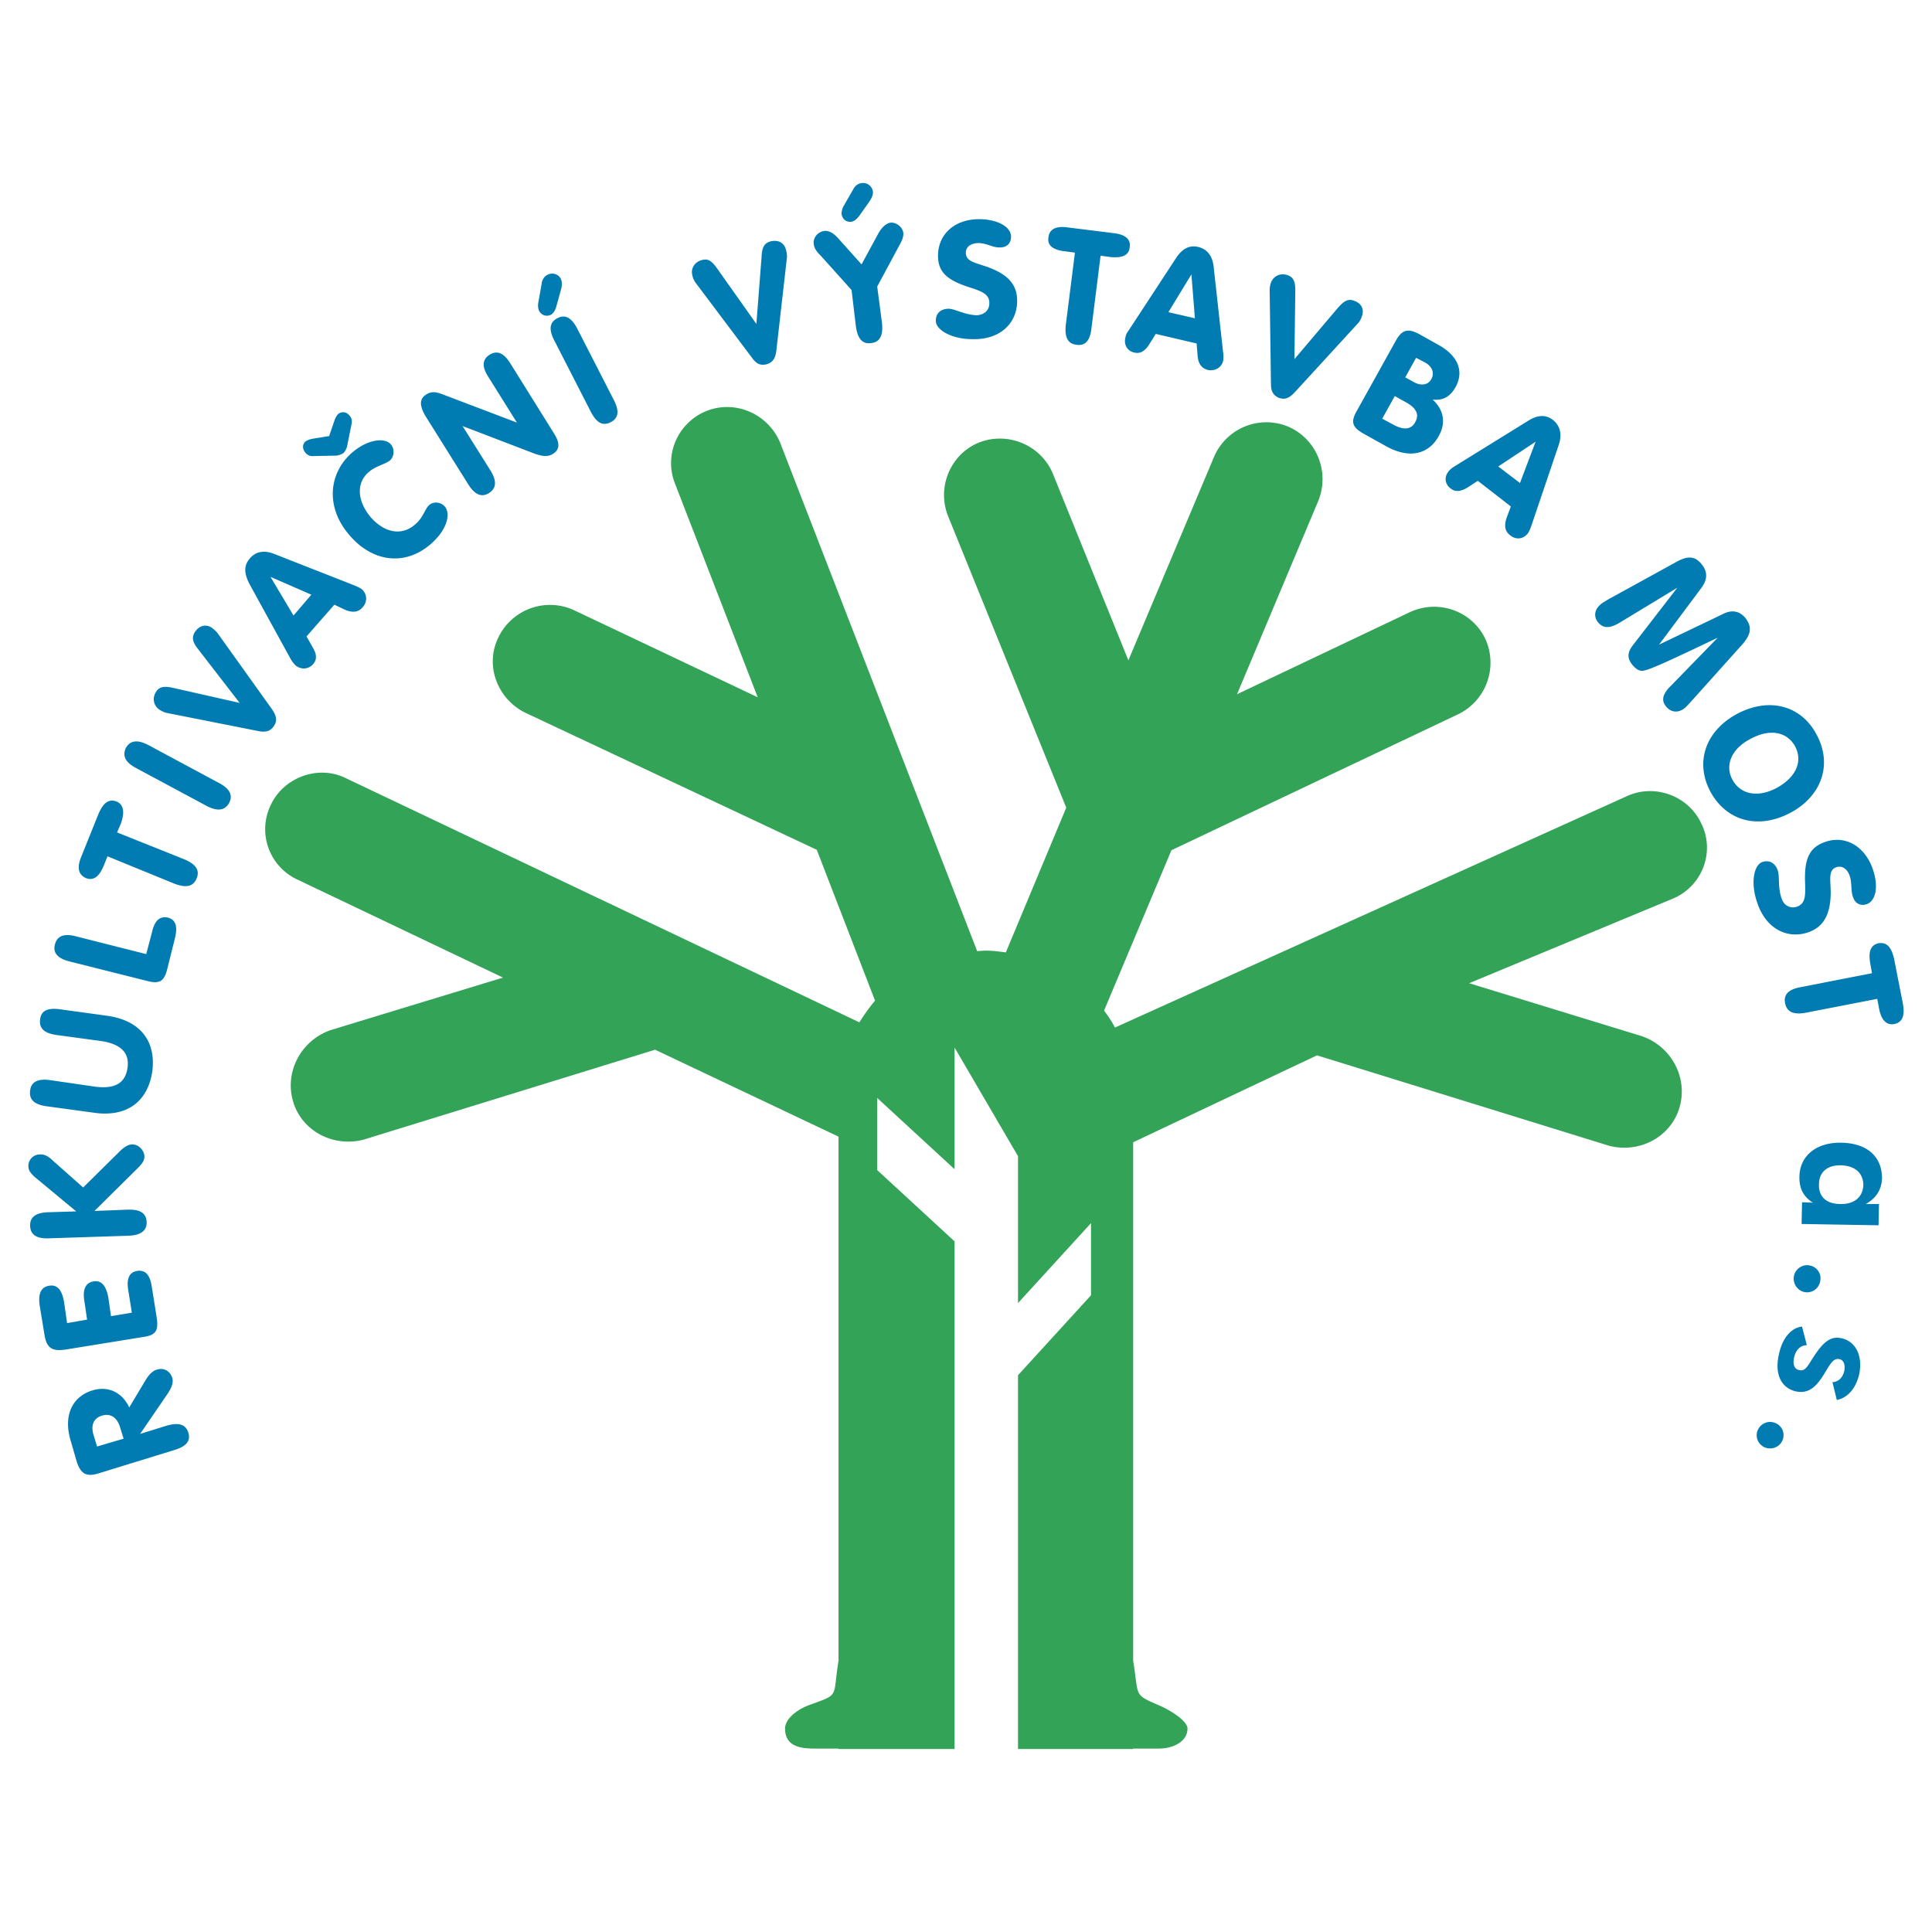
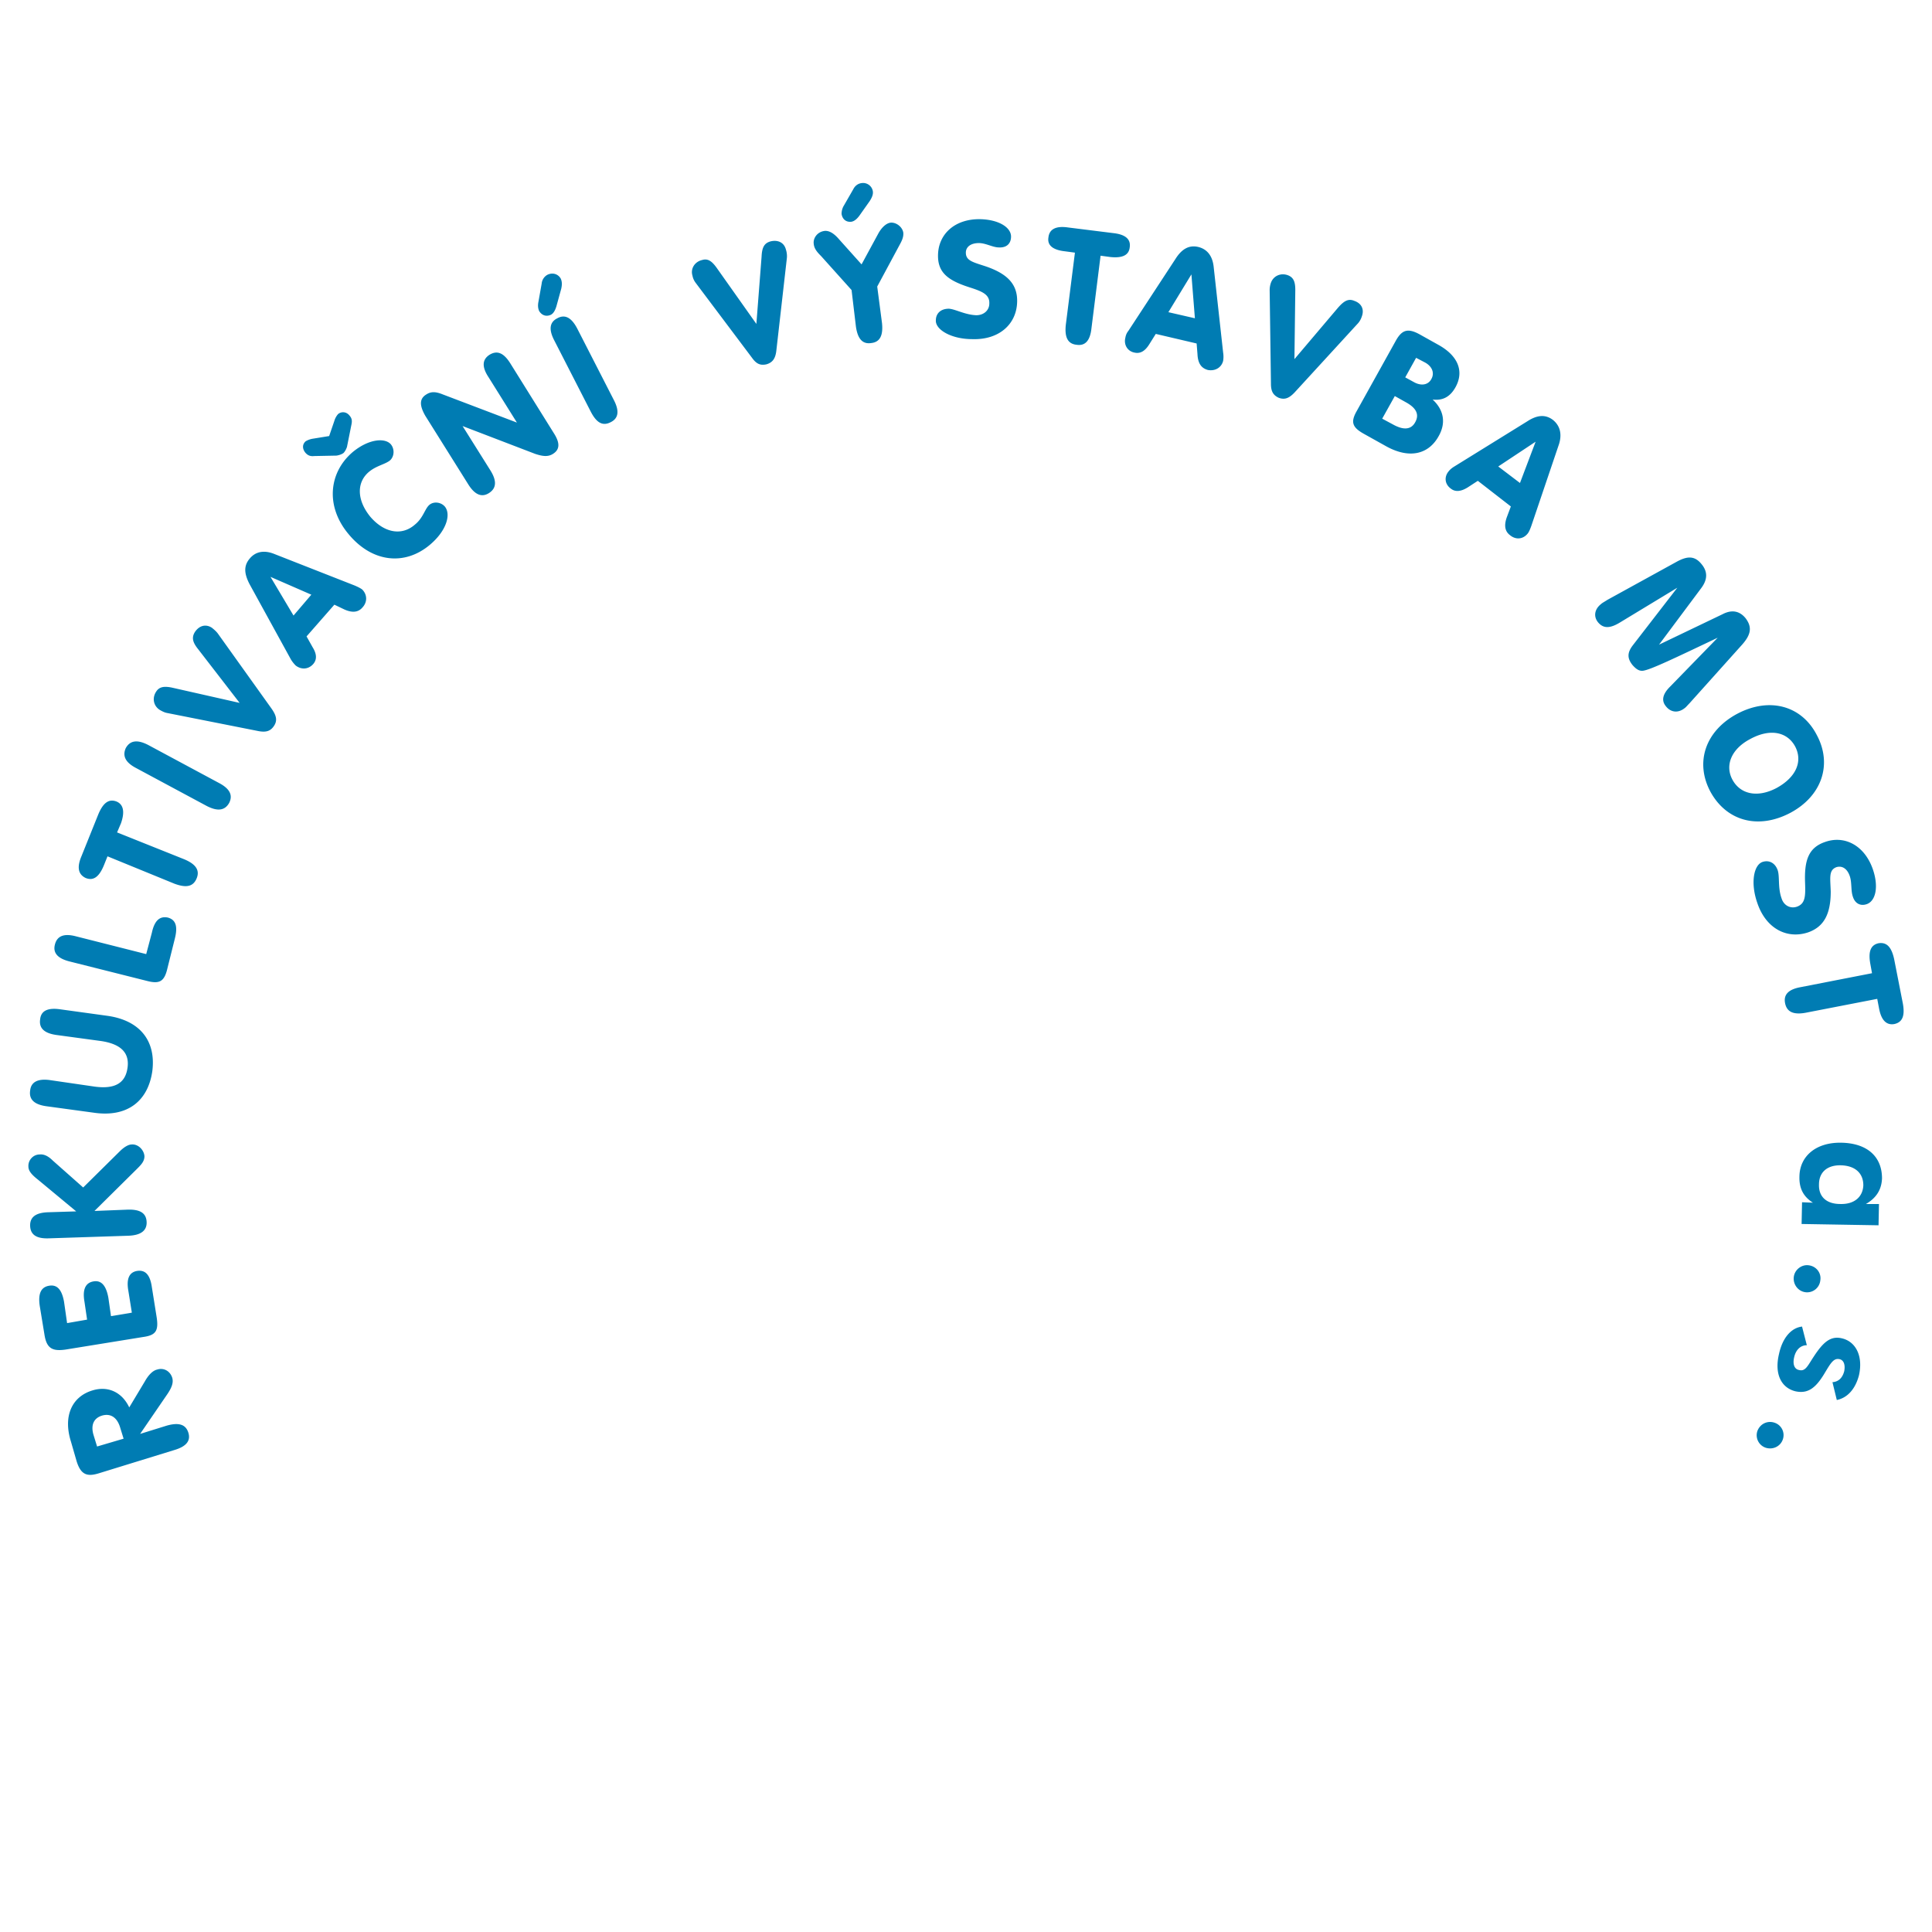
<svg xmlns="http://www.w3.org/2000/svg" width="2500" height="2500" viewBox="0 0 192.756 192.756">
  <g fill-rule="evenodd" clip-rule="evenodd">
    <path fill="#fff" d="M0 0h192.756v192.756H0V0z" />
    <path d="M12.331 143.538l-2.645.78-.347-1.127c-.304-.997 0-1.691.824-1.951.867-.26 1.518.174 1.821 1.171l.347 1.127zm1.648-.476l2.731-3.989c.434-.65.607-1.127.477-1.604-.217-.693-.867-1.04-1.518-.823-.39.086-.824.477-1.214 1.17l-1.561 2.602c-.737-1.561-2.168-2.168-3.686-1.69-1.994.606-2.948 2.515-2.125 5.116l.563 1.951c.434 1.388 1.084 1.562 2.298 1.171l7.458-2.298c1.171-.348 1.648-.91 1.388-1.734s-.954-1.041-2.168-.694l-2.643.822zM3.962 130.27l.477 2.906c.217 1.387.824 1.646 2.081 1.474l7.762-1.258c1.257-.173 1.561-.606 1.344-1.994l-.477-2.992c-.173-1.214-.65-1.734-1.474-1.604-.781.131-1.084.781-.867 1.995l.347 2.168-2.081.347-.26-1.821c-.217-1.214-.694-1.777-1.474-1.647-.824.13-1.127.824-.911 2.038l.26 1.777-1.995.348-.304-2.127c-.217-1.214-.693-1.734-1.475-1.604-.823.129-1.126.78-.953 1.994zm-.173-12.575l3.815 3.165-2.818.087c-1.214.044-1.821.478-1.778 1.388.043.867.65 1.258 1.864 1.214l7.935-.26c1.257-.044 1.865-.521 1.821-1.388-.043-.867-.65-1.258-1.908-1.214l-3.295.13 4.119-4.076c.477-.477.867-.823.867-1.388-.043-.606-.606-1.214-1.257-1.17-.347 0-.78.26-1.214.693l-3.642 3.599-3.036-2.688c-.434-.434-.867-.65-1.301-.606-.65 0-1.17.563-1.127 1.214 0 .433.348.824.955 1.3zm5.593-6.677c3.338.478 5.376-1.171 5.81-4.119.39-2.948-1.127-5.073-4.466-5.55L6 100.698c-1.214-.174-1.908.13-1.995.997-.13.867.39 1.388 1.604 1.562l4.466.606c2.038.304 2.862 1.214 2.645 2.688-.216 1.518-1.257 2.124-3.252 1.864l-4.466-.65c-1.214-.174-1.908.174-1.994 1.041-.13.867.39 1.388 1.604 1.561l4.77.651zm-2.428-15.09l7.762 1.952c1.214.303 1.691.043 1.995-1.301l.737-2.949c.303-1.214.086-1.865-.694-2.082-.824-.173-1.344.304-1.604 1.518l-.563 2.125-7.024-1.778c-1.173-.303-1.866-.043-2.084.824-.216.824.261 1.388 1.475 1.691zm3.772-10.493l6.678 2.732c1.171.434 1.864.303 2.211-.521.347-.824-.087-1.431-1.214-1.908L11.68 83.05l.39-.911c.391-1.127.26-1.864-.434-2.168-.78-.304-1.344.13-1.821 1.257l-1.691 4.206c-.477 1.127-.304 1.821.434 2.168.781.303 1.345-.13 1.821-1.301l.347-.866zm11.101-7.328l-7.024-3.772c-1.084-.564-1.821-.477-2.255.303-.347.781-.043 1.431 1.041 1.995l7.024 3.772c1.084.563 1.821.477 2.255-.304.389-.78.043-1.43-1.041-1.994zm3.989-5.16c.737.13 1.171 0 1.518-.521s.26-.997-.217-1.691l-5.333-7.458c-.174-.26-.434-.477-.651-.65-.607-.39-1.257-.217-1.691.433-.347.564-.217 1.041.347 1.735l4.119 5.333-6.721-1.518c-.824-.174-1.301-.087-1.604.39-.434.65-.26 1.431.347 1.821.217.13.477.26.693.304l9.193 1.822zm3.469-11.534l-2.298-3.859 4.075 1.778-1.777 2.081zm1.3 2.082l2.775-3.166.997.477c.78.347 1.388.304 1.821-.217.477-.52.477-1.257-.043-1.778-.173-.13-.434-.26-.737-.39l-8.065-3.166c-.998-.39-1.821-.217-2.385.434-.65.737-.607 1.518-.043 2.602l4.119 7.501c.13.217.304.434.477.607.563.433 1.258.39 1.734-.13.39-.434.39-.997-.043-1.691l-.607-1.083zM42.9 54.346c1.647-1.388 2.125-3.036 1.474-3.816-.39-.434-1.084-.521-1.518-.173-.477.39-.607 1.301-1.474 1.994-1.301 1.128-3.035.824-4.423-.78-1.388-1.691-1.388-3.469-.13-4.509.737-.607 1.604-.737 2.081-1.127.434-.39.477-1.127.087-1.604-.607-.694-2.255-.521-3.816.78-2.385 2.038-2.732 5.42-.39 8.195 2.342 2.817 5.594 3.164 8.109 1.04zM32.84 43.505l-1.604.26a2.033 2.033 0 0 0-.737.26c-.347.304-.347.737-.043 1.127.26.304.521.391.91.347l2.212-.043c.26-.043.52-.13.693-.26.13-.13.26-.347.347-.607l.433-2.167c.087-.39.087-.65-.173-.954-.304-.39-.781-.434-1.128-.173-.13.13-.303.39-.39.693l-.52 1.517zm16.087 3.426l-2.775-4.423 7.241 2.775c.781.26 1.301.304 1.778 0 .694-.434.694-1.084.13-1.995l-4.38-7.024c-.65-1.041-1.301-1.344-2.081-.868-.737.478-.78 1.215-.087 2.255l2.819 4.51-7.415-2.818c-.651-.26-1.128-.304-1.604 0-.737.434-.694 1.127-.13 2.125l4.293 6.851c.65 1.041 1.344 1.344 2.081.867s.781-1.214.13-2.255zm12.314-7.025l-3.642-7.111c-.563-1.084-1.214-1.474-1.994-1.041-.781.39-.868 1.127-.304 2.211l3.642 7.111c.564 1.084 1.17 1.474 1.995 1.041.78-.389.867-1.127.303-2.211zm-5.723-9.365l.477-1.735c.087-.39.087-.693-.043-.997-.26-.477-.824-.65-1.344-.39a1.12 1.12 0 0 0-.564.867l-.347 1.951c-.043.347 0 .564.087.781.26.434.693.606 1.17.39.26-.13.434-.434.564-.867zM75.03 35.7c.434.607.824.781 1.431.65.606-.173.91-.563.997-1.387l1.041-9.149c.043-.304 0-.651-.087-.911-.173-.693-.78-.997-1.517-.824-.651.173-.868.607-.911 1.518l-.52 6.721-3.989-5.637c-.477-.65-.867-.911-1.431-.737-.738.173-1.171.867-.954 1.561.043.26.173.521.303.694L75.03 35.7zm12.575-12.357l-1.647 3.035-2.255-2.515c-.52-.607-.997-.867-1.431-.824-.737.087-1.17.737-1.084 1.301.044.477.347.824.738 1.214l3.035 3.382.434 3.643c.173 1.214.65 1.777 1.518 1.647.867-.087 1.214-.737 1.084-1.995l-.477-3.642 2.168-4.033c.26-.477.477-.867.434-1.344-.086-.564-.693-1.041-1.257-.997-.436.043-.913.477-1.26 1.128zm-1.865-1.822l1.041-1.475c.217-.347.347-.65.304-.954a.986.986 0 0 0-1.127-.824c-.347.043-.651.26-.824.607l-.997 1.734c-.13.26-.174.52-.174.737.087.521.434.824.954.781.303-.042.563-.259.823-.606zm15.74 8.585c.043-1.734-.955-2.774-3.078-3.512-1.301-.434-2.039-.563-2.039-1.388 0-.563.477-.954 1.3-.954.693 0 1.389.434 1.994.434.781.044 1.215-.39 1.215-1.084 0-.91-1.215-1.691-3.078-1.734-2.515-.043-4.163 1.475-4.207 3.556-.043 1.778.998 2.559 3.165 3.252 1.213.39 1.995.694 1.952 1.604 0 .694-.564 1.171-1.301 1.171-1.127-.044-2.081-.607-2.732-.65-.823 0-1.301.477-1.301 1.17-.043.911 1.518 1.865 3.642 1.865 2.691.087 4.426-1.518 4.468-3.73zm5.766-4.899l-.91 7.198c-.129 1.214.174 1.907 1.084 1.994.867.13 1.346-.434 1.475-1.647l.91-7.241.955.13c1.213.13 1.863-.173 1.951-.954.129-.824-.434-1.301-1.648-1.431l-4.51-.563c-1.213-.174-1.863.173-1.951.997-.129.78.434 1.257 1.691 1.388l.953.129zm9.324 5.94l2.297-3.772.348 4.379-2.645-.607zm-1.258 2.168l4.076.954.086 1.084c.043.911.391 1.388 1.041 1.561.693.13 1.344-.217 1.518-.911a2.632 2.632 0 0 0 0-.824l-.953-8.629c-.131-1.041-.652-1.691-1.518-1.908-.912-.217-1.648.173-2.299 1.214l-4.684 7.154c-.174.217-.26.434-.303.694-.174.693.217 1.344.91 1.474.564.13 1.041-.13 1.475-.824l.651-1.039zm11.491 4.987c0 .737.217 1.127.781 1.388.605.217 1.039.043 1.604-.563l6.201-6.764c.26-.26.391-.521.477-.781.26-.694 0-1.301-.736-1.561-.607-.261-1.041 0-1.648.693l-4.336 5.117.086-6.895c0-.824-.174-1.257-.736-1.474-.693-.26-1.432.043-1.691.737a2.226 2.226 0 0 0-.131.737l.129 9.366zm9.279 4.986l2.254 1.258c2.299 1.257 4.207.78 5.205-1.041.736-1.301.52-2.602-.607-3.642 1.039.13 1.777-.304 2.297-1.258.824-1.518.305-3.079-1.734-4.206l-1.863-1.041c-1.258-.694-1.822-.39-2.43.737l-3.857 6.938c-.609 1.085-.435 1.605.735 2.255zm1.82-1.517l1.258-2.255 1.084.607c1.041.563 1.389 1.214.955 1.995-.391.737-1.129.824-2.168.26l-1.129-.607zm2.299-4.12l1.084-1.951.91.477c.693.39.955 1.041.607 1.648-.303.563-.953.693-1.646.347l-.955-.521zm9.279 8.89l3.729-2.472-1.561 4.12-2.168-1.648zm-2.037 1.431l3.295 2.558-.391 1.041c-.303.824-.217 1.431.303 1.821.564.477 1.301.434 1.779-.173.129-.173.217-.39.346-.737l2.775-8.195c.303-.998.088-1.821-.607-2.385-.736-.563-1.561-.52-2.559.13l-7.283 4.509c-.217.13-.434.304-.564.477-.477.563-.391 1.301.217 1.734.434.347.998.304 1.691-.13l.998-.65zm12.92 11.881c-.26.173-.52.303-.65.433-.65.521-.736 1.257-.26 1.821.521.607 1.172.607 2.168 0l5.725-3.469-4.424 5.724c-.607.781-.562 1.344-.043 1.995.348.39.65.607 1.041.563.736-.087 3.164-1.257 7.457-3.295l-4.77 4.9c-.736.737-.867 1.388-.391 1.951.479.607 1.215.694 1.865.173.131-.086.26-.26.477-.477l5.291-5.897c.824-.954.996-1.691.303-2.602-.607-.737-1.387-.867-2.297-.39l-6.332 3.035 4.207-5.637c.65-.867.65-1.648.043-2.385-.693-.867-1.432-.824-2.471-.26l-6.939 3.817zm12.965 11.36c-3.164 1.691-4.248 4.812-2.688 7.761 1.604 2.949 4.77 3.816 7.979 2.125 3.166-1.69 4.205-4.856 2.645-7.761-1.518-2.949-4.727-3.817-7.936-2.125zm1.301 2.515c1.996-1.084 3.686-.693 4.467.737.781 1.474.131 3.079-1.865 4.163-1.906.998-3.598.607-4.379-.824-.78-1.431-.129-3.079 1.777-4.076zm5.767 19.295c1.604-.563 2.256-1.864 2.256-4.076-.045-1.388-.217-2.125.562-2.428.564-.173 1.084.13 1.344.911.217.65.088 1.431.305 2.038.217.694.779.954 1.387.737.867-.303 1.215-1.691.607-3.469-.824-2.385-2.818-3.425-4.77-2.732-1.648.564-2.082 1.821-1.994 4.076.043 1.301.043 2.082-.824 2.385-.65.217-1.301-.13-1.518-.824-.391-1.084-.174-2.168-.391-2.819-.26-.737-.867-1.04-1.518-.823-.867.303-1.215 2.081-.52 4.076.869 2.601 2.992 3.642 5.074 2.948zm6.375 4.076l-7.111 1.388c-1.215.217-1.734.737-1.562 1.604.174.867.824 1.171 2.039.954l7.154-1.388.174.911c.217 1.214.736 1.734 1.518 1.604.824-.173 1.084-.823.867-2.037l-.867-4.423c-.26-1.214-.738-1.734-1.561-1.604-.781.173-1.041.824-.824 2.037l.173.954zm-7.025 25.019l7.676.13.043-2.124h-1.301c1.041-.607 1.561-1.432 1.604-2.559 0-2.168-1.475-3.513-4.076-3.556-2.514-.043-4.119 1.344-4.162 3.339-.043 1.214.391 2.038 1.344 2.645l-1.084-.043-.044 2.168zm3.859-1.994c-1.389 0-2.168-.737-2.125-1.952 0-1.214.824-1.951 2.211-1.907 1.389.043 2.213.78 2.213 1.994-.045 1.128-.867 1.908-2.299 1.865zm-3.166 6.113c-.693-.087-1.387.434-1.473 1.171-.088.737.432 1.431 1.17 1.518a1.324 1.324 0 0 0 1.475-1.171c.129-.737-.39-1.431-1.172-1.518zm-.65 6.115c-1.084.13-1.951 1.127-2.297 2.731-.479 1.995.217 3.382 1.646 3.729 1.215.26 1.994-.304 2.861-1.734.607-.998.912-1.604 1.518-1.475.436.087.607.563.479 1.214-.174.65-.564 1.041-1.172 1.084l.434 1.778c1.084-.217 1.865-1.128 2.213-2.472.434-1.951-.348-3.383-1.734-3.687-1.129-.26-1.865.434-2.775 1.822-.607.91-.824 1.518-1.475 1.344-.477-.087-.65-.607-.477-1.301.174-.737.65-1.171 1.258-1.171l-.479-1.862zm-2.775 9.582c-.693-.217-1.43.131-1.689.867a1.316 1.316 0 0 0 .867 1.648c.736.217 1.473-.174 1.691-.867a1.302 1.302 0 0 0-.869-1.648z" fill="#007cb3" />
-     <path d="M128.494 42.551zm-26.928 87.459l7.285-7.979v7.198l-7.285 7.979v37.29h11.49v-.043h2.559c1.562 0 2.863-.781 2.863-1.995 0-.65-1.301-1.604-2.604-2.212-2.861-1.257-2.211-.823-2.818-4.553v-51.729l18.342-8.673 29.139 9.02c3.035.78 6.158-.867 7.025-3.815.867-2.949-.781-6.071-3.73-7.111l-17.258-5.291 20.467-8.498c2.863-1.301 4.076-4.683 2.689-7.458-1.301-2.775-4.684-3.989-7.459-2.688l-51.035 23.068c-.303-.607-.693-1.171-1.084-1.691l6.721-16 28.617-13.572a5.72 5.72 0 0 0 2.689-7.544c-1.344-2.775-4.684-3.946-7.502-2.645l-17.258 8.195 8.109-19.296c1.17-2.905-.174-6.2-3.035-7.415a5.679 5.679 0 0 0-7.371 3.036l-8.543 20.292-7.545-18.645c-1.213-2.862-4.51-4.206-7.371-3.079-2.861 1.17-4.206 4.466-3.078 7.328l11.795 29.095-6.027 14.439c-.695-.086-1.346-.173-1.996-.173-.303 0-.605.043-.867.043L77.849 44.199c-1.17-2.862-4.423-4.336-7.328-3.209-2.862 1.127-4.336 4.38-3.165 7.285l8.239 21.29-18.386-8.715a5.718 5.718 0 0 0-7.501 2.775c-1.344 2.775-.087 6.071 2.645 7.458l29.138 13.702 5.811 15.046a19.744 19.744 0 0 0-1.561 2.168L34.488 77.63c-2.731-1.344-6.157-.086-7.458 2.646a5.538 5.538 0 0 0 2.688 7.501l20.466 9.757-17.214 5.246c-2.948 1.041-4.596 4.163-3.729 7.111.867 2.948 3.989 4.596 7.025 3.815l29.095-8.976 18.298 8.672v52.293c-.606 3.686.174 3.296-2.818 4.38-1.257.434-2.515 1.388-2.515 2.385 0 1.647 1.301 1.995 2.861 1.995h2.472v.043h11.578v-50.646l-7.718-7.111v-7.197l7.718 7.11v-12.141l6.33 10.84v14.657h-.001zM70.521 40.99z" fill="#33a457" />
  </g>
</svg>